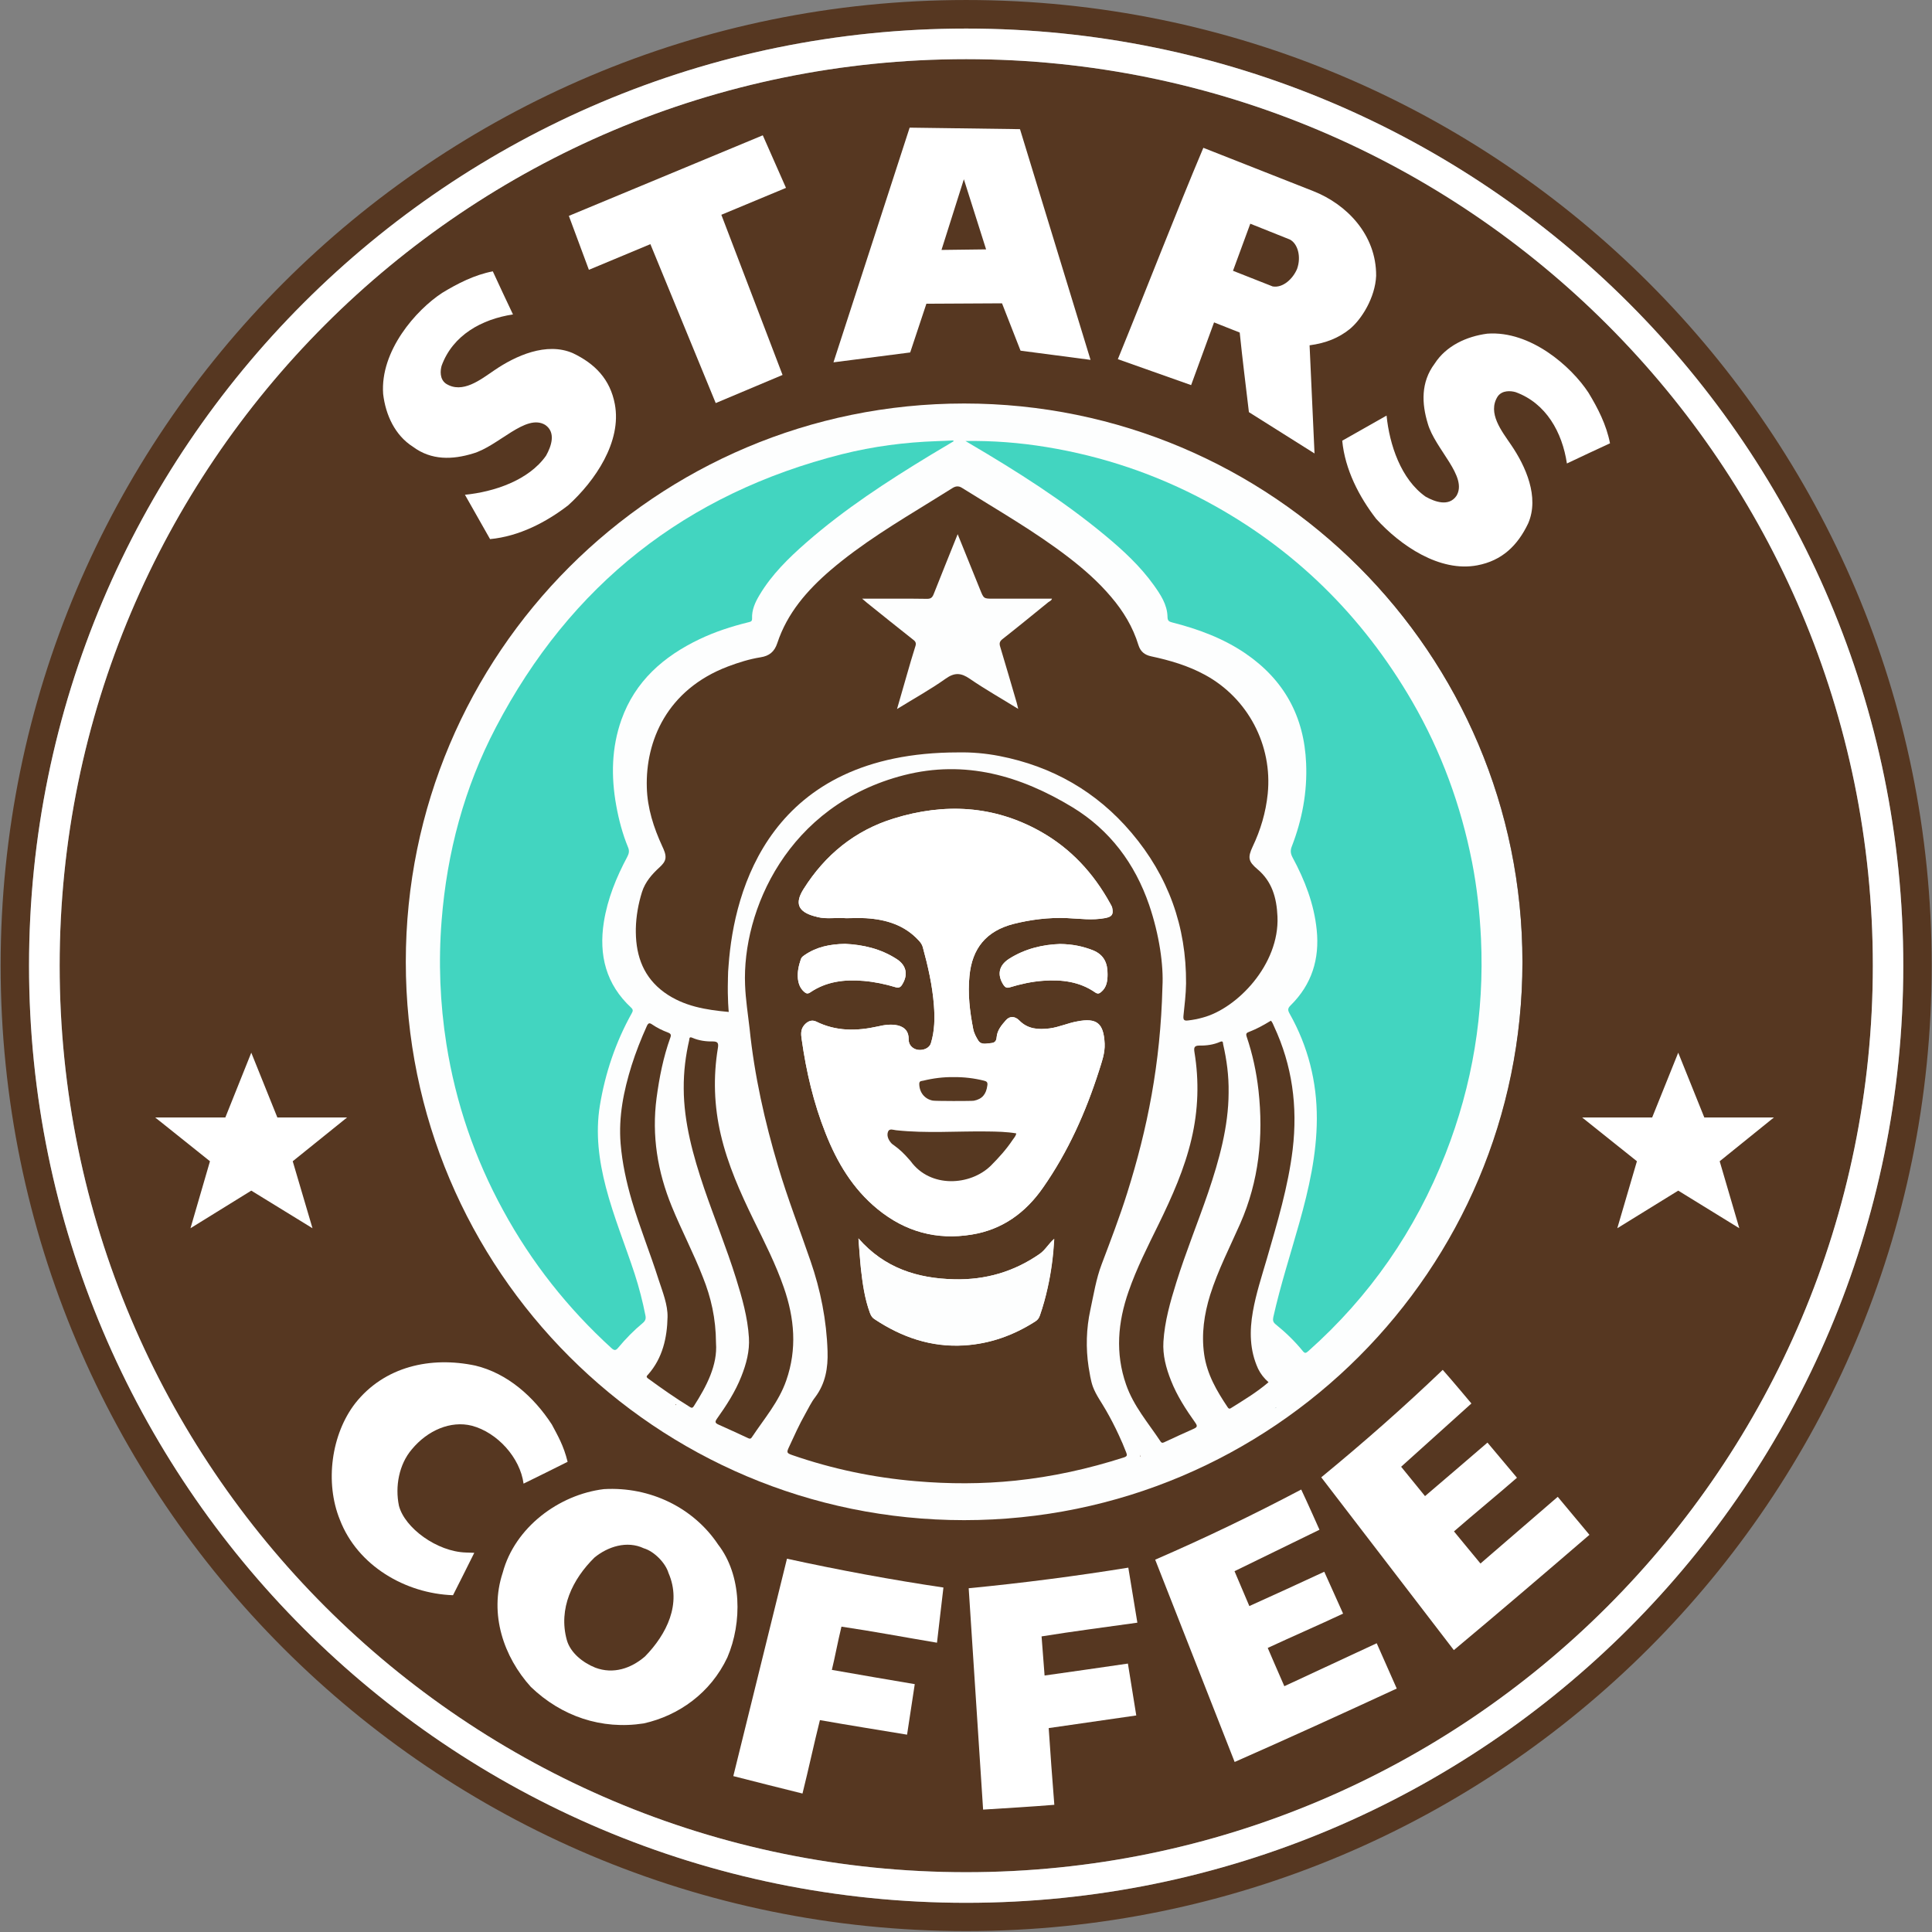
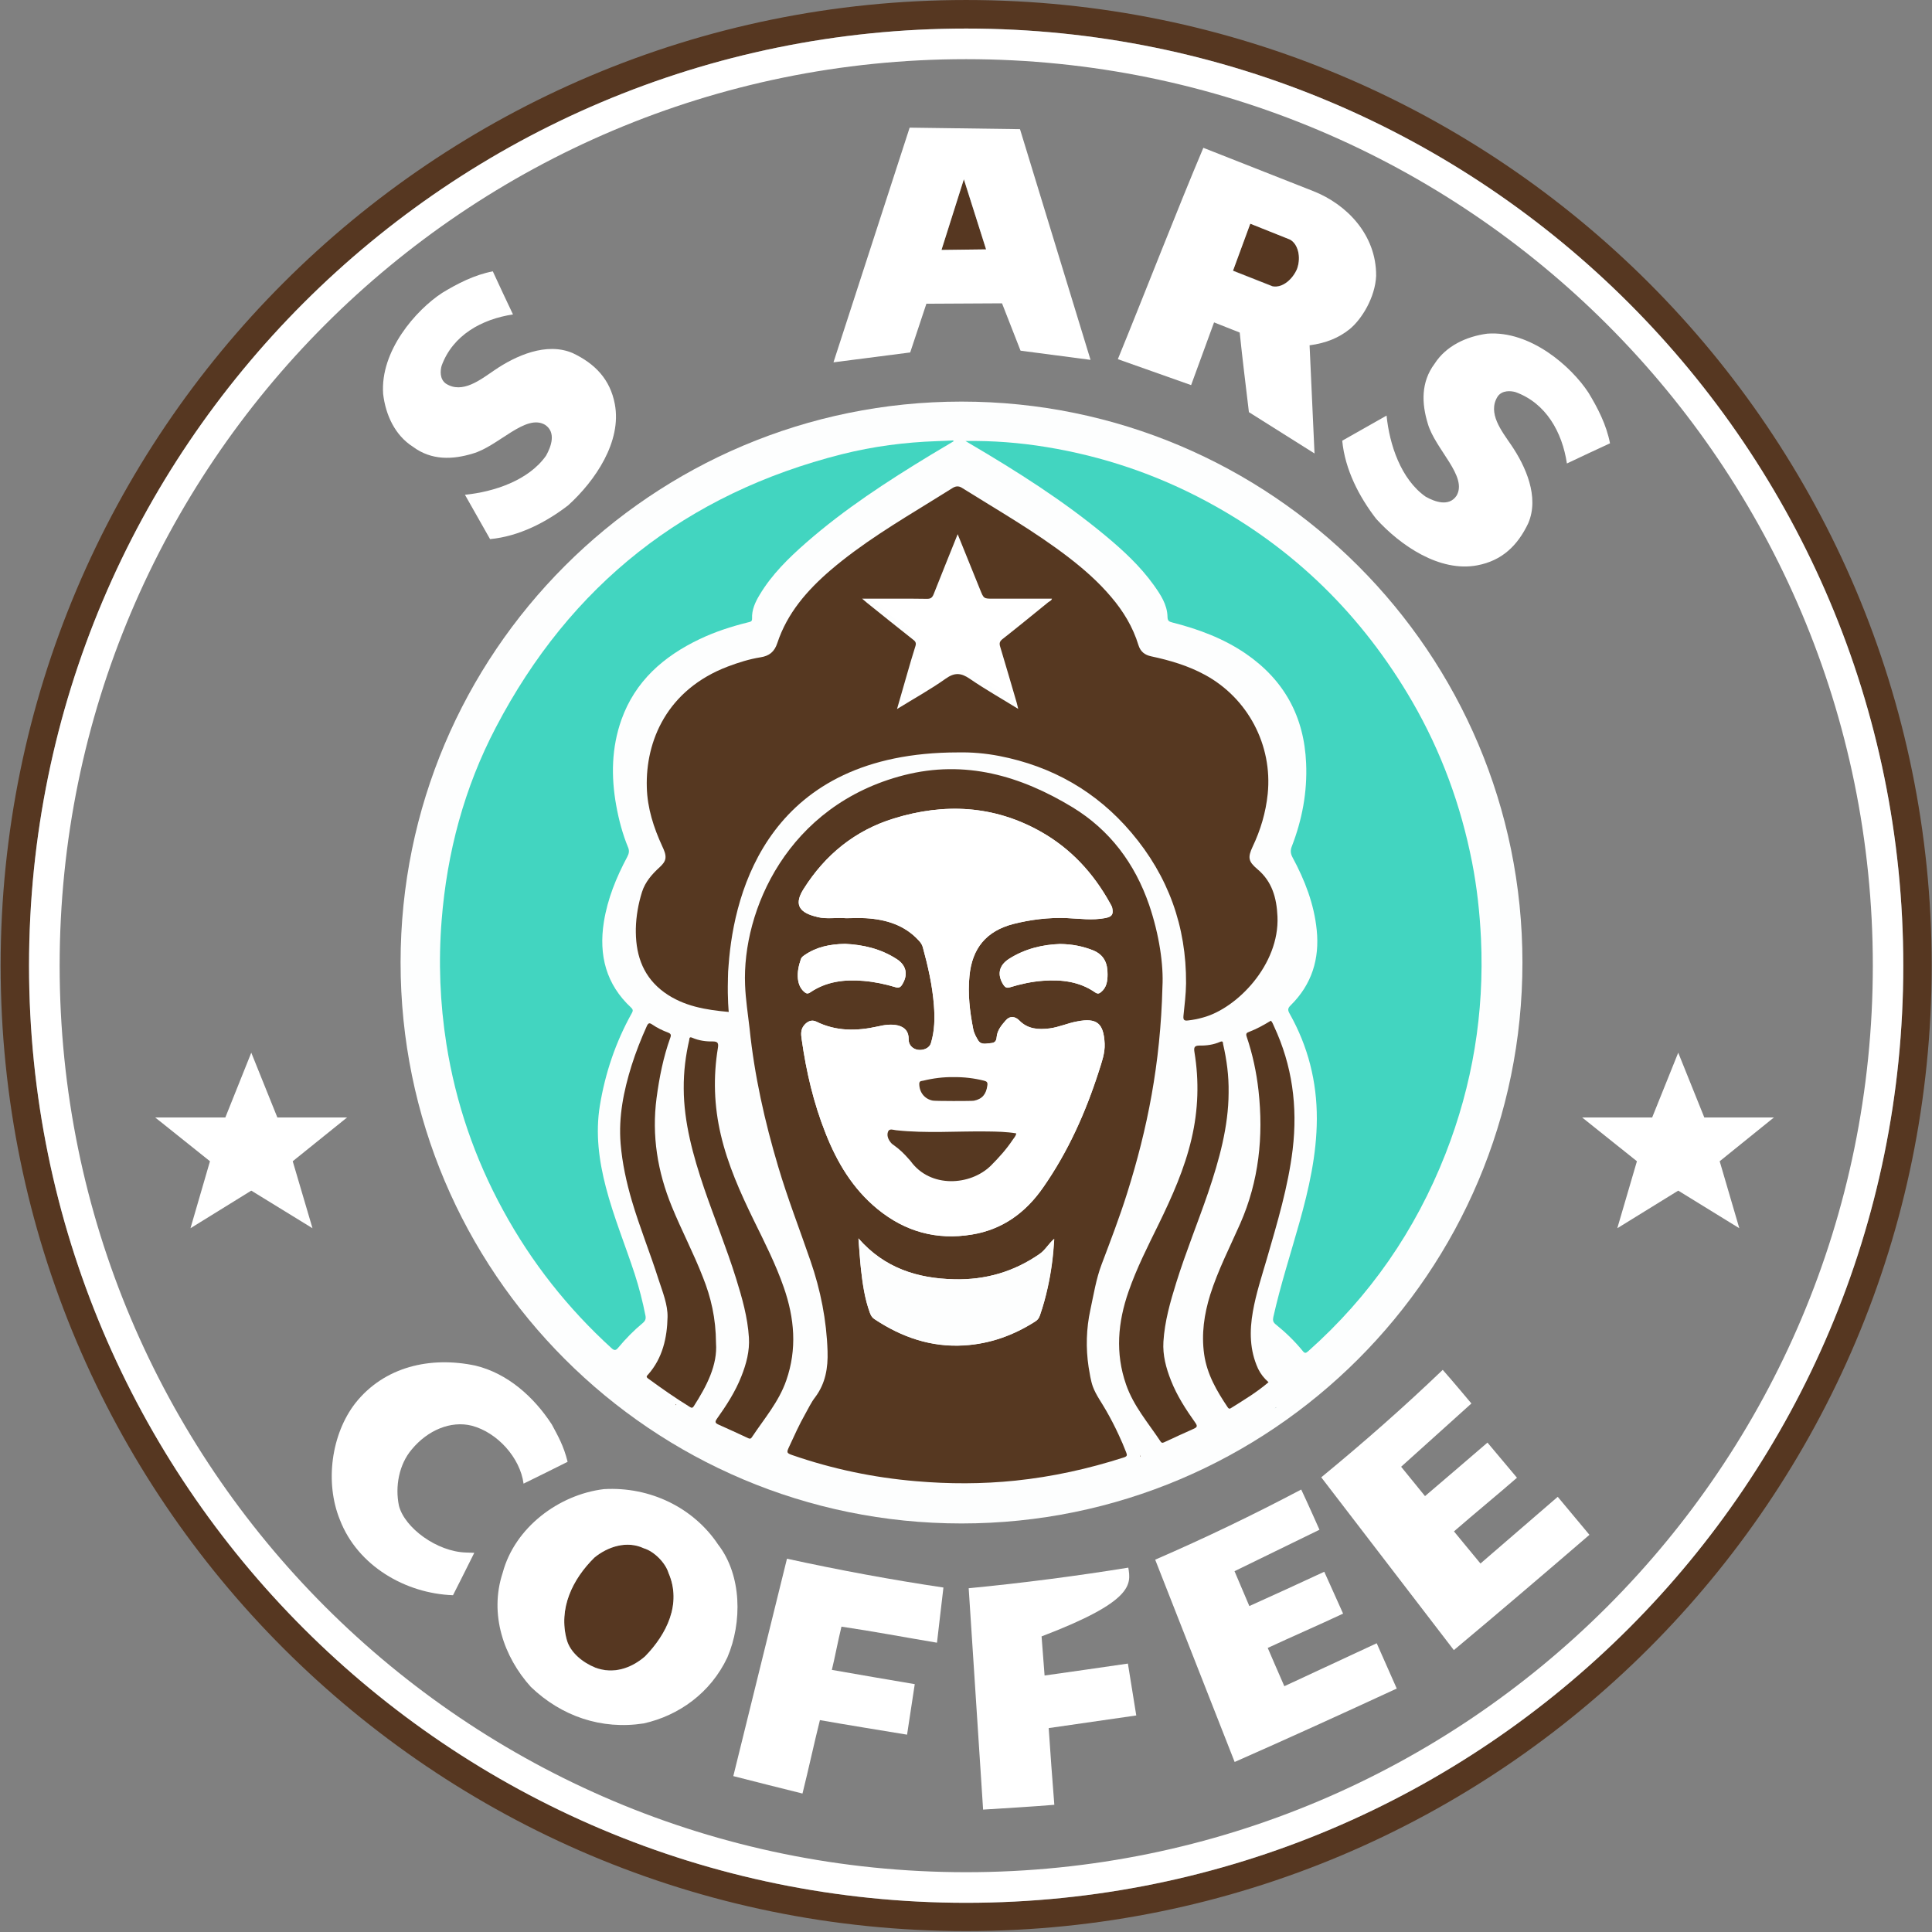
<svg xmlns="http://www.w3.org/2000/svg" width="191" height="191" viewBox="0 0 191 191" fill="none">
  <rect x="0" y="0" width="191" height="191" fill="#808080" stroke="none" />
  <g clip-path="url(#clip0_21_2143)">
    <path d="M95.056 150.611C125.682 150.611 150.51 125.782 150.51 95.156C150.51 64.53 125.682 39.702 95.056 39.702C64.429 39.702 39.602 64.53 39.602 95.156C39.602 125.782 64.429 150.611 95.056 150.611Z" fill="#FDFEFE" />
-     <path d="M95.518 5.848C46.02 5.848 5.898 45.97 5.898 95.467C5.898 144.965 46.02 185.087 95.518 185.087C145.029 185.087 185.151 144.965 185.151 95.467C185.137 45.97 145.015 5.848 95.518 5.848ZM65.016 141.546C65.03 141.546 65.03 141.546 65.03 141.56L65.016 141.546ZM95.315 39.891C125.789 39.891 150.511 64.599 150.511 95.088C150.511 125.562 125.803 150.284 95.315 150.284C64.84 150.284 40.118 125.576 40.118 95.088C40.118 64.599 64.826 39.891 95.315 39.891Z" fill="#563721" />
    <path d="M95.516 0.001C42.803 0.001 0.062 42.742 0.062 95.455C0.062 148.182 42.803 190.909 95.516 190.909C148.23 190.909 190.97 148.168 190.97 95.455C190.97 42.755 148.23 0.001 95.516 0.001ZM95.516 188.114C44.35 188.114 2.871 146.635 2.871 95.469C2.871 44.302 44.35 2.823 95.516 2.823C146.683 2.823 188.161 44.302 188.161 95.469C188.161 146.635 146.683 188.114 95.516 188.114Z" fill="#563721" />
    <path d="M95.516 2.823C44.35 2.823 2.871 44.302 2.871 95.469C2.871 146.635 44.35 188.114 95.516 188.114C146.683 188.114 188.161 146.635 188.161 95.469C188.161 44.302 146.683 2.823 95.516 2.823ZM95.516 185.088C46.019 185.088 5.897 144.966 5.897 95.469C5.897 45.971 46.019 5.849 95.516 5.849C145.028 5.849 185.15 45.971 185.15 95.469C185.136 144.966 145.014 185.088 95.516 185.088Z" fill="white" />
    <path d="M63.646 153.054C61.977 152.267 60.078 152.905 58.761 153.977C56.591 156.108 55.179 159.024 56.034 162.118C56.401 163.38 57.635 164.357 58.856 164.859C60.634 165.524 62.384 164.941 63.768 163.747C65.898 161.575 67.418 158.55 66.102 155.483C65.79 154.479 64.664 153.353 63.646 153.054Z" fill="#563721" />
    <path d="M95.285 17.721L93.074 24.709L97.484 24.654L95.285 17.721Z" fill="#563721" />
    <path d="M128.23 26.568C128.665 25.347 128.285 24.058 127.512 23.664C126.182 23.135 124.73 22.565 123.604 22.104C123.048 23.61 122.6 24.831 121.895 26.744L125.816 28.291C126.833 28.481 127.824 27.545 128.23 26.568Z" fill="#563721" />
-     <path d="M96.32 126.594C95.981 126.608 95.641 126.622 95.302 126.622V126.608C94.759 126.634 94.217 126.634 93.688 126.594C91.096 126.445 88.708 125.535 86.428 123.88L85.207 122.415C85.207 122.415 85.383 128.06 86.537 130.447C89.02 132.225 92.032 133.283 95.302 133.338V133.31C98.219 133.162 100.905 132.198 103.185 130.637C104.393 127.354 104.691 124.016 104.759 122.469L103.578 123.866C101.299 125.535 98.911 126.431 96.32 126.594Z" fill="white" />
    <path d="M60.539 134.395H60.552L60.539 134.382V134.395Z" fill="white" />
    <path d="M82.994 115.156L82.981 115.17C82.981 115.17 82.981 115.17 82.981 115.184C83.007 115.211 83.035 115.251 83.048 115.278C83.103 115.32 83.103 115.32 82.994 115.156Z" fill="#1D5960" />
    <path d="M65.016 141.547L65.028 141.56C65.028 141.56 65.028 141.547 65.016 141.547Z" fill="white" />
    <path d="M111.84 144.763C111.908 144.736 111.976 144.722 112.057 144.695L111.84 144.763Z" fill="#1D5960" />
    <path d="M112.734 144.016C112.747 144.016 112.747 144.016 112.761 144.002C112.734 143.948 112.706 143.88 112.68 143.812C112.706 143.893 112.72 143.948 112.734 144.016Z" fill="#563721" />
-     <path d="M78.219 143.514C78.232 143.46 78.246 143.392 78.273 143.325C78.246 143.379 78.219 143.447 78.191 143.514C78.205 143.501 78.205 143.501 78.219 143.514Z" fill="#563721" />
    <path d="M126.02 139.241C126.06 139.2 126.115 139.174 126.168 139.132C126.168 139.132 126.168 139.119 126.155 139.119L126.02 139.241Z" fill="#1D5960" />
    <path d="M68.094 140.015L68.121 140.029C68.108 140.029 68.094 140.029 68.094 140.015Z" fill="#1D5960" />
    <path d="M66.777 138.914C66.805 138.914 66.832 138.887 66.859 138.846C66.859 138.846 66.845 138.819 66.845 138.806C66.818 138.832 66.791 138.873 66.777 138.914Z" fill="#563721" />
    <path d="M95.302 42.81C95.289 42.823 95.276 42.823 95.262 42.837C95.289 42.837 95.33 42.837 95.357 42.837C95.344 42.837 95.316 42.823 95.302 42.81Z" fill="white" />
    <path d="M85.586 58.874L91.013 63.216L89.073 69.824L95.098 66.12L101.135 69.824L99.182 63.203L104.554 58.874H97.675L95.098 52.47L92.519 58.874H85.586Z" fill="white" />
    <path d="M83.08 115.278C83.053 115.251 83.025 115.209 83.012 115.183C83.012 115.196 83.053 115.251 83.08 115.278Z" fill="#563721" />
    <path d="M91.584 30.027L99.061 29.987L100.892 34.668L107.812 35.577L100.838 12.768L89.929 12.619L82.398 35.821L89.983 34.844L91.584 30.027ZM95.289 17.721L97.487 24.654L93.077 24.709L95.289 17.721Z" fill="white" />
    <path d="M120.023 31.872C120.932 32.238 121.664 32.523 122.56 32.876C122.858 35.766 123.089 37.516 123.469 40.746L129.955 44.83C129.792 41.343 129.615 37.231 129.467 34.138C131.095 33.921 132.343 33.405 133.415 32.55C134.622 31.573 135.952 29.402 136.047 27.272C136.074 23.174 133.089 20.176 129.846 18.9C126.318 17.516 122.126 15.861 118.964 14.613C116.332 20.841 113.252 28.805 110.512 35.508L117.756 38.073L120.023 31.872ZM123.605 22.116C124.744 22.564 126.182 23.147 127.512 23.677C128.286 24.07 128.666 25.359 128.232 26.58C127.825 27.557 126.834 28.493 125.817 28.317L121.895 26.77C122.601 24.843 123.049 23.622 123.605 22.116Z" fill="white" />
-     <path d="M64.298 24.137L70.757 39.849L77.364 37.068L71.313 21.234L77.704 18.574L75.41 13.377L56.238 21.342L58.219 26.674L64.298 24.137Z" fill="white" />
    <path d="M40.823 44.166C42.655 45.536 44.758 45.441 46.725 44.844C49.276 44.125 51.976 40.841 53.903 42.008C54.988 42.755 54.5 44.125 53.984 45.048C52.261 47.503 48.815 48.63 45.965 48.914L48.448 53.297C51.325 53.026 54.025 51.615 56.182 49.946C58.828 47.544 61.488 43.664 60.782 39.946C60.321 37.504 58.828 35.957 56.63 34.912C54.025 33.786 50.972 35.17 48.869 36.608C47.539 37.504 45.721 38.982 44.079 37.924C43.455 37.476 43.523 36.635 43.659 36.16C44.758 33.135 47.634 31.547 50.714 31.086C50.022 29.647 49.344 28.169 48.72 26.825C46.888 27.178 45.233 28.033 43.713 28.955C41.121 30.651 37.566 34.695 37.879 38.955C38.123 41.018 39.046 43.039 40.823 44.166Z" fill="white" />
    <path d="M136.047 51.289C138.448 53.935 142.329 56.594 146.047 55.889C148.489 55.428 150.036 53.935 151.08 51.737C152.206 49.132 150.823 46.079 149.385 43.976C148.489 42.646 147.01 40.828 148.069 39.186C148.517 38.562 149.357 38.63 149.833 38.766C152.858 39.865 154.445 42.741 154.907 45.821C156.345 45.129 157.824 44.451 159.167 43.827C158.815 41.995 157.959 40.34 157.037 38.82C155.341 36.228 151.311 32.673 147.037 32.986C144.988 33.257 142.967 34.18 141.827 35.957C140.456 37.789 140.551 39.892 141.148 41.859C141.868 44.41 145.151 47.11 143.984 49.023C143.238 50.109 141.868 49.62 140.945 49.105C138.489 47.382 137.363 43.935 137.078 41.086L132.695 43.569C132.967 46.432 134.378 49.132 136.047 51.289Z" fill="white" />
    <path d="M175.37 110.475H168.49L165.912 104.07L163.335 110.475H156.414L161.828 114.803L159.888 121.425L165.912 117.707L171.95 121.425L170.01 114.803L175.37 110.475Z" fill="white" />
    <path d="M27.42 110.475L24.842 104.07L22.277 110.475H15.344L20.758 114.803L18.831 121.425L24.842 117.707L30.893 121.425L28.939 114.803L34.312 110.475H27.42Z" fill="white" />
    <path d="M39.439 148.859C39.046 146.959 39.439 144.775 40.715 143.282C42.262 141.41 44.555 140.419 46.644 140.948C49.168 141.613 51.42 144.11 51.76 146.674C53.184 145.982 54.812 145.168 56.115 144.517C55.721 142.902 55.138 141.925 54.555 140.826C52.764 138.072 50.158 135.765 46.997 135.006C42.574 134.069 38.001 135.087 35.125 138.723C32.75 141.79 32.099 146.565 33.605 150.256C35.355 154.801 40.091 157.542 44.785 157.705C45.518 156.267 46.034 155.222 46.888 153.513L46.074 153.485C43.198 153.404 40.009 151.057 39.439 148.859Z" fill="white" />
    <path d="M70.987 152.686C68.585 149.09 64.311 146.946 59.698 147.217C55.234 147.76 50.892 151.017 49.698 155.481C48.341 159.592 49.807 163.812 52.48 166.77C55.505 169.674 59.467 171.031 63.646 170.378C67.106 169.605 70.254 167.367 71.909 163.852C73.388 160.406 73.348 155.725 70.987 152.686ZM63.768 163.757C62.384 164.951 60.634 165.535 58.857 164.87C57.635 164.382 56.387 163.404 56.035 162.129C55.18 159.022 56.604 156.118 58.762 153.988C60.078 152.903 61.977 152.279 63.646 153.066C64.664 153.364 65.79 154.504 66.089 155.508C67.418 158.561 65.899 161.573 63.768 163.757Z" fill="white" />
-     <path d="M111.546 154.979C106.526 155.793 101.017 156.512 95.766 157.015L97.191 178.9C99.565 178.751 101.912 178.615 104.232 178.425C104.029 175.942 103.826 173.08 103.676 170.841C106.458 170.447 109.62 169.986 112.333 169.592L111.506 164.463C108.792 164.857 106.187 165.236 103.269 165.644C103.175 164.423 103.08 163.229 102.971 161.777C106.078 161.274 109.172 160.881 112.441 160.42C112.088 158.303 111.818 156.634 111.546 154.979Z" fill="white" />
+     <path d="M111.546 154.979C106.526 155.793 101.017 156.512 95.766 157.015L97.191 178.9C99.565 178.751 101.912 178.615 104.232 178.425C104.029 175.942 103.826 173.08 103.676 170.841C106.458 170.447 109.62 169.986 112.333 169.592L111.506 164.463C108.792 164.857 106.187 165.236 103.269 165.644C103.175 164.423 103.08 163.229 102.971 161.777C112.088 158.303 111.818 156.634 111.546 154.979Z" fill="white" />
    <path d="M126.971 166.701C126.157 164.856 125.831 164.069 125.33 162.916C127.84 161.749 130.363 160.663 132.779 159.524C132.127 158.086 131.489 156.634 130.919 155.385C128.301 156.606 126.117 157.597 123.511 158.777L122.046 155.33L130.445 151.233C130.445 151.233 129.224 148.479 128.64 147.257C123.878 149.768 119.21 152.02 114.203 154.191L122.059 174.191C127.053 171.993 132.805 169.374 138.084 166.932L136.103 162.454L126.971 166.701Z" fill="white" />
    <path d="M72.496 175.588C74.911 176.198 77.109 176.768 79.335 177.311C79.945 174.869 80.501 172.264 81.058 170.052C83.962 170.568 86.906 171.029 89.674 171.491L90.434 166.497C87.435 165.981 85.115 165.602 82.238 165.087C82.523 163.947 82.822 162.305 83.188 160.812C86.309 161.273 89.389 161.857 92.632 162.4C92.849 160.473 93.08 158.6 93.269 156.945C88.236 156.199 82.944 155.222 77.801 154.096L72.496 175.588Z" fill="white" />
    <path d="M146.361 154.571C145.072 153.024 144.542 152.359 143.742 151.396C145.832 149.577 147.962 147.841 149.97 146.091C148.953 144.882 147.935 143.661 147.053 142.617C144.869 144.503 143.036 146.064 140.879 147.908L138.518 145.005L145.465 138.75C145.465 138.75 143.539 136.444 142.63 135.426C138.749 139.143 134.828 142.59 130.621 146.05L143.729 163.133C147.921 159.631 152.725 155.534 157.134 151.735L154 147.977L146.361 154.571Z" fill="white" />
    <path d="M52.847 64.627C52.82 64.641 52.806 64.641 52.793 64.655C52.834 64.655 52.861 64.655 52.902 64.655C52.874 64.655 52.861 64.641 52.847 64.627Z" fill="white" />
    <path d="M113.604 89.457C112.193 85.36 109.724 82.063 106.033 79.81C100.904 76.703 95.436 75.088 89.371 76.635C77.824 79.593 73.36 90.055 73.659 97.368C73.713 98.819 73.943 100.245 74.106 101.683C74.581 106.323 75.599 110.855 76.928 115.319C77.865 118.48 79.059 121.546 80.131 124.667C81.121 127.53 81.718 130.529 81.813 133.582C81.867 135.224 81.61 136.771 80.592 138.128C80.198 138.629 79.927 139.227 79.602 139.797C79.018 140.827 78.529 141.913 78.028 142.999C77.756 143.582 77.743 143.65 78.326 143.853C82.288 145.224 86.359 146.078 90.538 146.431C93.821 146.716 97.105 146.716 100.388 146.377C104.038 145.997 107.607 145.21 111.107 144.084C111.474 143.962 111.433 143.839 111.324 143.555C111.107 142.985 110.864 142.429 110.605 141.872C110.225 141.044 109.805 140.231 109.343 139.43C108.909 138.657 108.353 137.924 108.041 137.082C107.824 136.472 107.729 135.78 107.62 135.143C107.335 133.257 107.39 131.343 107.796 129.485C108.122 127.978 108.366 126.417 108.909 124.993C109.791 122.659 110.687 120.325 111.433 117.951C113.427 111.615 114.73 105.17 114.92 97.558C115.042 95.414 114.608 92.402 113.604 89.457ZM79.181 94.804C79.249 94.613 79.412 94.518 79.561 94.41C80.728 93.609 82.044 93.338 83.55 93.311C85.3 93.392 87.064 93.786 88.652 94.817C89.615 95.441 89.791 96.364 89.194 97.327C89.031 97.598 88.855 97.694 88.543 97.598C87.512 97.286 86.467 97.069 85.395 96.974C83.509 96.811 81.704 97.015 80.09 98.114C79.846 98.277 79.696 98.223 79.506 98.06C79.099 97.707 78.937 97.246 78.882 96.757C78.814 96.079 78.964 95.441 79.181 94.804ZM103.563 127.299C103.36 128.236 103.115 129.145 102.803 130.041C102.708 130.298 102.572 130.489 102.355 130.624C100.212 132.008 97.878 132.849 95.328 132.998C92.057 133.202 89.14 132.198 86.44 130.394C86.209 130.244 86.101 130.041 86.006 129.796C85.49 128.386 85.287 126.893 85.11 125.413C85.002 124.45 84.947 123.487 84.866 122.428C87.444 125.373 90.7 126.391 94.364 126.472C97.444 126.54 100.239 125.726 102.776 123.962C103.346 123.568 103.659 122.945 104.215 122.469C104.119 124.138 103.916 125.726 103.563 127.299ZM109.262 90.76C107.986 91.004 106.711 90.814 105.436 90.76C103.659 90.692 101.908 90.909 100.185 91.343C97.512 92.035 96.101 93.745 95.843 96.486C95.667 98.249 95.87 99.973 96.209 101.709C96.291 102.144 96.494 102.51 96.711 102.863C97.01 103.338 97.539 103.148 97.987 103.121C98.326 103.094 98.502 102.931 98.53 102.538C98.583 101.859 99.017 101.344 99.439 100.869C99.832 100.407 100.361 100.462 100.782 100.896C101.623 101.75 102.667 101.804 103.767 101.669C104.703 101.547 105.571 101.139 106.494 100.977C108.448 100.597 109.112 101.167 109.207 103.175C109.248 104.112 108.923 104.98 108.651 105.848C107.335 109.959 105.599 113.854 103.115 117.409C101.379 119.905 99.086 121.56 96.074 122.049C92.613 122.619 89.506 121.777 86.766 119.538C84.31 117.531 82.749 114.912 81.61 112.008C80.429 109.036 79.71 105.943 79.262 102.782C79.181 102.252 79.14 101.778 79.506 101.344C79.819 100.977 80.239 100.774 80.687 100.991C82.654 101.968 84.69 101.94 86.766 101.479C87.403 101.33 88.068 101.222 88.747 101.37C89.479 101.547 89.846 101.995 89.832 102.755C89.819 103.27 90.185 103.69 90.741 103.786C91.311 103.867 91.894 103.595 92.03 103.134C92.41 101.9 92.424 100.638 92.329 99.376C92.179 97.422 91.745 95.522 91.23 93.636C91.162 93.379 91.013 93.175 90.836 92.985C89.439 91.452 87.607 90.896 85.612 90.774C84.934 90.733 84.255 90.774 83.658 90.774C82.654 90.692 81.732 90.882 80.836 90.665C80.714 90.624 80.606 90.597 80.483 90.57C78.896 90.122 78.557 89.295 79.439 87.897C81.582 84.491 84.54 82.09 88.38 80.909C93.359 79.376 98.244 79.607 102.858 82.198C105.857 83.881 108.108 86.323 109.764 89.335C109.832 89.471 109.927 89.607 109.954 89.742C110.09 90.407 109.941 90.624 109.262 90.76ZM109.493 96.323C109.493 96.974 109.412 97.612 108.855 98.073C108.665 98.237 108.516 98.277 108.272 98.114C106.711 97.028 104.947 96.825 103.102 96.961C101.99 97.042 100.89 97.286 99.818 97.612C99.52 97.707 99.357 97.598 99.194 97.355C98.57 96.377 98.733 95.455 99.737 94.804C101.325 93.786 103.102 93.379 104.784 93.325C106.033 93.338 107.05 93.555 108.055 93.948C109.154 94.396 109.506 95.238 109.493 96.323Z" fill="#563821" />
    <path d="M109.495 96.324C109.495 96.975 109.413 97.613 108.856 98.074C108.667 98.237 108.517 98.278 108.273 98.115C106.713 97.029 104.949 96.826 103.103 96.962C101.991 97.043 100.892 97.287 99.82 97.613C99.522 97.708 99.359 97.599 99.196 97.355C98.572 96.378 98.735 95.456 99.739 94.804C101.326 93.787 103.103 93.379 104.786 93.326C106.034 93.339 107.052 93.556 108.056 93.949C109.155 94.397 109.508 95.239 109.495 96.324Z" fill="white" />
    <path d="M89.196 97.329C89.033 97.6 88.856 97.695 88.544 97.6C87.513 97.288 86.469 97.071 85.397 96.976C83.51 96.813 81.706 97.017 80.091 98.116C79.847 98.278 79.698 98.224 79.508 98.061C79.101 97.708 78.938 97.248 78.884 96.759C78.816 96.08 78.965 95.443 79.182 94.805C79.25 94.615 79.413 94.52 79.562 94.411C80.729 93.61 82.045 93.34 83.551 93.312C85.302 93.393 87.066 93.787 88.653 94.818C89.616 95.443 89.793 96.365 89.196 97.329Z" fill="white" />
    <path d="M109.953 89.744C109.926 89.609 109.831 89.473 109.763 89.337C108.107 86.325 105.856 83.883 102.857 82.2C98.243 79.609 93.358 79.378 88.379 80.911C84.539 82.092 81.581 84.493 79.437 87.899C78.555 89.297 78.895 90.124 80.482 90.572C80.604 90.599 80.713 90.626 80.835 90.667C81.731 90.884 82.653 90.694 83.657 90.776C84.254 90.776 84.933 90.735 85.611 90.776C87.606 90.898 89.437 91.454 90.835 92.987C91.011 93.177 91.16 93.381 91.228 93.638C91.744 95.524 92.178 97.424 92.327 99.378C92.423 100.64 92.409 101.902 92.029 103.137C91.893 103.598 91.31 103.869 90.74 103.788C90.183 103.693 89.817 103.272 89.831 102.756C89.844 101.997 89.478 101.549 88.745 101.373C88.067 101.223 87.402 101.332 86.764 101.481C84.688 101.942 82.653 101.969 80.686 100.993C80.238 100.776 79.817 100.979 79.505 101.346C79.139 101.78 79.18 102.255 79.261 102.784C79.709 105.945 80.428 109.038 81.608 112.011C82.748 114.913 84.308 117.533 86.764 119.541C89.505 121.779 92.612 122.621 96.072 122.051C99.085 121.562 101.378 119.907 103.114 117.41C105.597 113.855 107.334 109.961 108.65 105.85C108.922 104.982 109.247 104.113 109.206 103.177C109.111 101.169 108.447 100.6 106.493 100.979C105.57 101.142 104.702 101.549 103.765 101.671C102.666 101.807 101.622 101.752 100.78 100.898C100.36 100.464 99.831 100.409 99.437 100.87C99.016 101.346 98.582 101.861 98.529 102.539C98.501 102.933 98.325 103.096 97.986 103.123C97.538 103.15 97.008 103.34 96.71 102.865C96.493 102.512 96.29 102.146 96.208 101.712C95.869 99.975 95.665 98.252 95.842 96.488C96.1 93.747 97.511 92.037 100.184 91.345C101.907 90.911 103.657 90.694 105.434 90.762C106.71 90.816 107.985 91.006 109.261 90.762C109.939 90.626 110.088 90.409 109.953 89.744ZM100.468 112.051C100.428 112.322 100.251 112.485 100.115 112.688C99.492 113.625 98.746 114.453 97.945 115.253C95.909 117.234 91.975 117.478 90.034 114.805C89.98 114.724 89.899 114.656 89.831 114.574C89.41 114.086 88.949 113.638 88.42 113.258C88.297 113.177 88.162 113.082 88.067 112.96C87.809 112.648 87.646 112.254 87.796 111.875C87.931 111.535 88.311 111.711 88.582 111.739C91.581 112.064 94.607 111.82 97.619 111.861C98.569 111.875 99.519 111.888 100.468 112.051ZM97.28 106.84C97.538 106.909 97.659 106.99 97.606 107.316C97.497 108.17 97.103 108.659 96.276 108.821C96.086 108.862 92.436 108.862 92.205 108.808C91.378 108.645 90.876 107.967 90.876 107.14C90.889 106.827 91.133 106.881 91.269 106.84C92.26 106.596 93.277 106.475 94.24 106.487C95.299 106.475 96.303 106.596 97.28 106.84Z" fill="white" />
    <path d="M95.449 43.598C98.136 43.557 100.795 43.761 103.441 44.195C109.004 45.104 114.268 46.881 119.235 49.541C127.932 54.195 134.689 60.857 139.628 69.378C142.491 74.33 144.431 79.635 145.53 85.239C146.019 87.736 146.29 90.246 146.412 92.783C146.751 100.137 145.584 107.234 142.898 114.086C139.926 121.657 135.422 128.17 129.33 133.583C129.099 133.787 128.991 133.814 128.786 133.556C128 132.593 127.105 131.725 126.127 130.938C125.856 130.721 125.815 130.531 125.883 130.205C126.588 127.057 127.579 124.005 128.448 120.911C129.397 117.546 130.171 114.14 130.184 110.625C130.198 106.936 129.316 103.448 127.498 100.219C127.308 99.879 127.28 99.69 127.606 99.378C129.682 97.328 130.469 94.805 130.171 91.928C129.912 89.364 128.991 87.003 127.783 84.764C127.579 84.385 127.552 84.059 127.715 83.665C128.732 81.033 129.248 78.306 129.125 75.47C128.936 70.843 126.955 67.221 123.129 64.602C120.917 63.096 118.448 62.187 115.883 61.535C115.558 61.454 115.422 61.359 115.422 60.979C115.394 59.758 114.729 58.781 114.065 57.845C112.721 55.972 111.052 54.425 109.288 52.96C105.11 49.486 100.537 46.596 95.856 43.842C95.707 43.761 95.571 43.679 95.449 43.598Z" fill="#42D5C0" />
    <path d="M94.297 43.611C93.51 44.086 92.736 44.534 91.977 44.995C87.689 47.6 83.496 50.328 79.711 53.638C77.96 55.172 76.305 56.786 75.097 58.808C74.663 59.527 74.311 60.287 74.351 61.155C74.365 61.467 74.161 61.467 73.971 61.522C72.316 61.929 70.688 62.458 69.154 63.191C65.6 64.886 62.791 67.343 61.434 71.155C60.457 73.91 60.403 76.759 60.919 79.622C61.176 81.047 61.543 82.444 62.099 83.787C62.235 84.127 62.18 84.384 62.017 84.697C60.932 86.732 60.064 88.849 59.697 91.155C59.182 94.439 59.914 97.315 62.398 99.621C62.614 99.825 62.574 99.961 62.452 100.178C60.864 103.028 59.833 106.08 59.304 109.296C58.856 112.037 59.209 114.723 59.901 117.383C60.661 120.3 61.814 123.095 62.75 125.958C63.184 127.302 63.537 128.672 63.809 130.056C63.876 130.382 63.795 130.585 63.537 130.802C62.655 131.534 61.855 132.349 61.122 133.231C60.878 133.529 60.728 133.529 60.444 133.272C56.129 129.336 52.547 124.805 49.752 119.676C46.929 114.52 45.057 109.038 44.134 103.231C43.497 99.174 43.334 95.103 43.659 91.006C44.189 84.276 45.898 77.872 49.019 71.915C56.387 57.818 67.825 48.794 83.252 44.9C86.332 44.127 89.466 43.72 92.642 43.611C93.157 43.598 93.659 43.571 94.175 43.544C94.202 43.53 94.228 43.557 94.297 43.611Z" fill="#42D5C0" />
    <path d="M121.462 108.034C121.448 111.372 120.539 114.655 119.44 117.898C118.422 120.869 117.228 123.787 116.292 126.785C115.695 128.698 115.139 130.639 115.017 132.647C114.936 133.976 115.275 135.238 115.763 136.473C116.36 137.993 117.242 139.349 118.178 140.665C118.409 140.992 118.341 141.1 118.016 141.249C117.065 141.669 116.13 142.104 115.193 142.538C115.017 142.62 114.867 142.728 114.719 142.484C113.511 140.665 112.059 138.997 111.326 136.88C110.241 133.773 110.512 130.72 111.57 127.681C112.371 125.373 113.47 123.217 114.542 121.032C115.871 118.305 117.106 115.55 117.798 112.579C118.463 109.743 118.558 106.88 118.083 104.003C118.016 103.569 118.069 103.366 118.572 103.366C119.264 103.38 119.969 103.285 120.62 102.999C120.933 102.864 120.892 103.094 120.919 103.23C121.272 104.777 121.489 106.324 121.462 108.034Z" fill="#563821" />
    <path d="M67.594 107.627C67.608 110.965 68.517 114.248 69.616 117.491C70.634 120.463 71.828 123.38 72.764 126.378C73.361 128.291 73.917 130.232 74.039 132.24C74.121 133.57 73.782 134.831 73.293 136.066C72.696 137.585 71.814 138.943 70.878 140.259C70.647 140.584 70.715 140.693 71.041 140.842C71.991 141.263 72.927 141.697 73.863 142.131C74.039 142.213 74.189 142.322 74.338 142.077C75.546 140.259 76.997 138.59 77.73 136.473C78.816 133.366 78.544 130.313 77.486 127.273C76.685 124.967 75.586 122.81 74.514 120.625C73.185 117.898 71.95 115.144 71.258 112.173C70.593 109.336 70.498 106.473 70.973 103.597C71.041 103.163 70.987 102.959 70.484 102.959C69.793 102.973 69.087 102.878 68.436 102.593C68.124 102.457 68.164 102.688 68.137 102.824C67.784 104.357 67.581 105.917 67.594 107.627Z" fill="#563821" />
    <path d="M70.785 132.769C70.948 134.94 69.876 137.016 68.587 139.024C68.478 139.201 68.369 139.201 68.22 139.106C66.782 138.224 65.412 137.26 64.055 136.27C63.824 136.094 63.973 135.999 64.082 135.877C65.507 134.261 65.954 132.241 65.995 130.205C66.022 128.984 65.507 127.721 65.113 126.514C64.285 123.896 63.241 121.345 62.467 118.713C61.925 116.867 61.517 114.994 61.355 113.068C61.138 110.395 61.653 107.858 62.44 105.334C62.861 104.004 63.376 102.702 63.946 101.439C64.095 101.114 64.218 101.101 64.489 101.291C64.964 101.616 65.493 101.874 66.036 102.078C66.321 102.186 66.375 102.309 66.266 102.593C65.574 104.52 65.181 106.515 64.909 108.549C64.421 112.268 65.004 115.836 66.416 119.282C67.379 121.643 68.573 123.896 69.496 126.283C70.283 128.251 70.771 130.313 70.785 132.769Z" fill="#563821" />
    <path d="M125.408 136.648C124.269 137.625 123.007 138.384 121.772 139.158C121.622 139.253 121.514 139.347 121.365 139.117C120.293 137.516 119.33 135.875 119.045 133.894C118.76 131.872 119.045 129.931 119.641 128.005C120.415 125.563 121.582 123.296 122.613 120.962C124.459 116.756 124.92 112.36 124.418 107.815C124.214 105.996 123.834 104.219 123.251 102.496C123.143 102.184 123.238 102.102 123.495 102.007C124.242 101.723 124.947 101.329 125.639 100.908C125.802 101.058 125.856 101.275 125.951 101.465C127.756 105.332 128.298 109.389 127.797 113.622C127.349 117.326 126.276 120.868 125.246 124.436C124.743 126.159 124.173 127.883 123.861 129.66C123.522 131.573 123.536 133.486 124.378 135.318C124.621 135.82 124.96 136.254 125.408 136.648Z" fill="#563821" />
-     <path d="M100.662 70.082C99.02 69.065 97.405 68.156 95.886 67.111C95.017 66.514 94.379 66.459 93.484 67.097C91.978 68.169 90.35 69.065 88.681 70.096C89.02 68.902 89.346 67.803 89.658 66.704C89.929 65.754 90.2 64.818 90.499 63.882C90.594 63.596 90.526 63.42 90.282 63.244C88.749 62.036 87.215 60.801 85.696 59.58C85.56 59.472 85.438 59.363 85.234 59.187C85.669 59.187 85.994 59.187 86.333 59.187C88.111 59.187 89.875 59.173 91.652 59.2C92.019 59.2 92.168 59.078 92.303 58.739C93.077 56.785 93.864 54.831 94.678 52.81C95.438 54.682 96.156 56.473 96.89 58.278C97.256 59.187 97.243 59.187 98.192 59.187C100.119 59.187 102.045 59.187 104 59.187C103.959 59.404 103.769 59.445 103.661 59.539C102.154 60.761 100.648 61.995 99.129 63.189C98.83 63.42 98.79 63.624 98.898 63.963C99.454 65.795 99.983 67.64 100.526 69.485C100.567 69.648 100.593 69.825 100.662 70.082Z" fill="#FDFEFE" />
    <path d="M84.867 122.431C87.445 125.375 90.702 126.393 94.365 126.474C97.445 126.542 100.24 125.728 102.778 123.978C103.348 123.584 103.66 122.96 104.23 122.485C104.135 124.154 103.931 125.741 103.578 127.315C103.375 128.237 103.117 129.16 102.805 130.056C102.723 130.314 102.588 130.49 102.357 130.64C100.213 132.01 97.879 132.851 95.328 133.014C92.058 133.217 89.141 132.2 86.441 130.409C86.21 130.259 86.102 130.056 86.007 129.812C85.478 128.401 85.274 126.908 85.112 125.429C85.016 124.452 84.962 123.489 84.867 122.431Z" fill="#FDFEFE" />
    <path d="M100.468 112.048C100.427 112.32 100.251 112.482 100.115 112.686C99.492 113.622 98.745 114.45 97.945 115.25C95.909 117.232 91.974 117.475 90.034 114.803C89.98 114.721 89.898 114.654 89.831 114.572C89.41 114.084 88.948 113.636 88.419 113.255C88.297 113.174 88.162 113.079 88.067 112.957C87.809 112.645 87.646 112.252 87.795 111.872C87.931 111.533 88.311 111.709 88.582 111.736C91.581 112.062 94.607 111.817 97.618 111.858C98.569 111.872 99.518 111.886 100.468 112.048Z" fill="#563821" />
    <path d="M97.609 107.313C97.5 108.167 97.107 108.656 96.279 108.819C96.089 108.86 92.439 108.86 92.209 108.806C91.381 108.643 90.879 107.964 90.879 107.137C90.892 106.824 91.137 106.879 91.272 106.838C92.263 106.594 93.28 106.472 94.244 106.485C95.302 106.472 96.306 106.594 97.283 106.838C97.541 106.906 97.663 106.987 97.609 107.313Z" fill="#563821" />
    <path d="M126.292 90.598C126.21 88.767 125.762 87.138 124.298 85.917C123.416 85.171 123.334 84.778 123.836 83.706C124.623 82.05 125.138 80.327 125.328 78.482C125.817 73.678 123.375 69.025 119.127 66.718C117.458 65.809 115.654 65.28 113.809 64.886C113.171 64.751 112.751 64.425 112.547 63.774C112.004 61.996 111.054 60.422 109.847 59.011C108.598 57.532 107.146 56.257 105.627 55.09C102.289 52.525 98.625 50.436 95.07 48.211C94.759 48.021 94.46 48.061 94.162 48.251C93.47 48.685 92.778 49.106 92.086 49.54C88.653 51.657 85.193 53.733 82.113 56.365C79.793 58.36 77.825 60.612 76.848 63.57C76.563 64.439 76.048 64.846 75.193 64.981C74.08 65.158 73.008 65.497 71.964 65.89C65.926 68.183 63.809 73.272 63.945 77.844C63.999 79.906 64.623 81.82 65.478 83.678C65.641 84.031 65.831 84.438 65.79 84.832C65.749 85.212 65.465 85.497 65.207 85.741C64.46 86.419 63.782 87.193 63.47 88.183C63.104 89.35 62.886 90.585 62.859 91.806C62.859 91.928 62.859 92.05 62.859 92.172C62.886 94.587 63.66 96.65 65.681 98.115C67.581 99.486 69.793 99.839 72.045 100.042C72.045 100.042 71.909 98.78 71.964 96.826C71.964 96.799 71.964 96.759 71.964 96.731C71.964 96.284 71.991 95.836 72.032 95.402C72.574 88.007 76.088 74.384 94.718 74.384C96.088 74.357 97.445 74.479 98.789 74.737C104.013 75.754 108.409 78.251 111.855 82.322C115.491 86.609 117.296 91.589 117.255 97.233C117.241 98.306 117.106 99.377 116.997 100.436C116.957 100.87 117.105 100.924 117.458 100.883C117.947 100.829 118.435 100.734 118.91 100.598C122.289 99.703 126.509 95.361 126.292 90.598ZM103.646 59.527C102.14 60.748 100.634 61.983 99.114 63.177C98.816 63.407 98.775 63.611 98.884 63.95C99.44 65.782 99.969 67.627 100.512 69.472C100.566 69.649 100.593 69.825 100.661 70.083C99.02 69.065 97.404 68.156 95.885 67.112C95.017 66.514 94.379 66.46 93.484 67.098C91.977 68.17 90.349 69.065 88.68 70.097C89.019 68.903 89.345 67.803 89.657 66.704C89.928 65.755 90.2 64.818 90.498 63.882C90.593 63.597 90.525 63.421 90.281 63.244C88.748 62.037 87.215 60.802 85.695 59.581C85.559 59.472 85.437 59.364 85.234 59.187C85.668 59.187 85.993 59.187 86.333 59.187C88.11 59.187 89.874 59.174 91.651 59.201C92.018 59.201 92.167 59.079 92.303 58.74C93.076 56.786 93.863 54.832 94.677 52.81C95.437 54.683 96.156 56.474 96.889 58.278C97.255 59.187 97.242 59.187 98.191 59.187C100.119 59.187 102.045 59.187 103.999 59.187C103.944 59.391 103.768 59.432 103.646 59.527Z" fill="#563821" />
  </g>
  <defs>
    <clipPath id="clip0_21_2143">
      <rect width="191" height="190.908" fill="white" />
    </clipPath>
  </defs>
</svg>